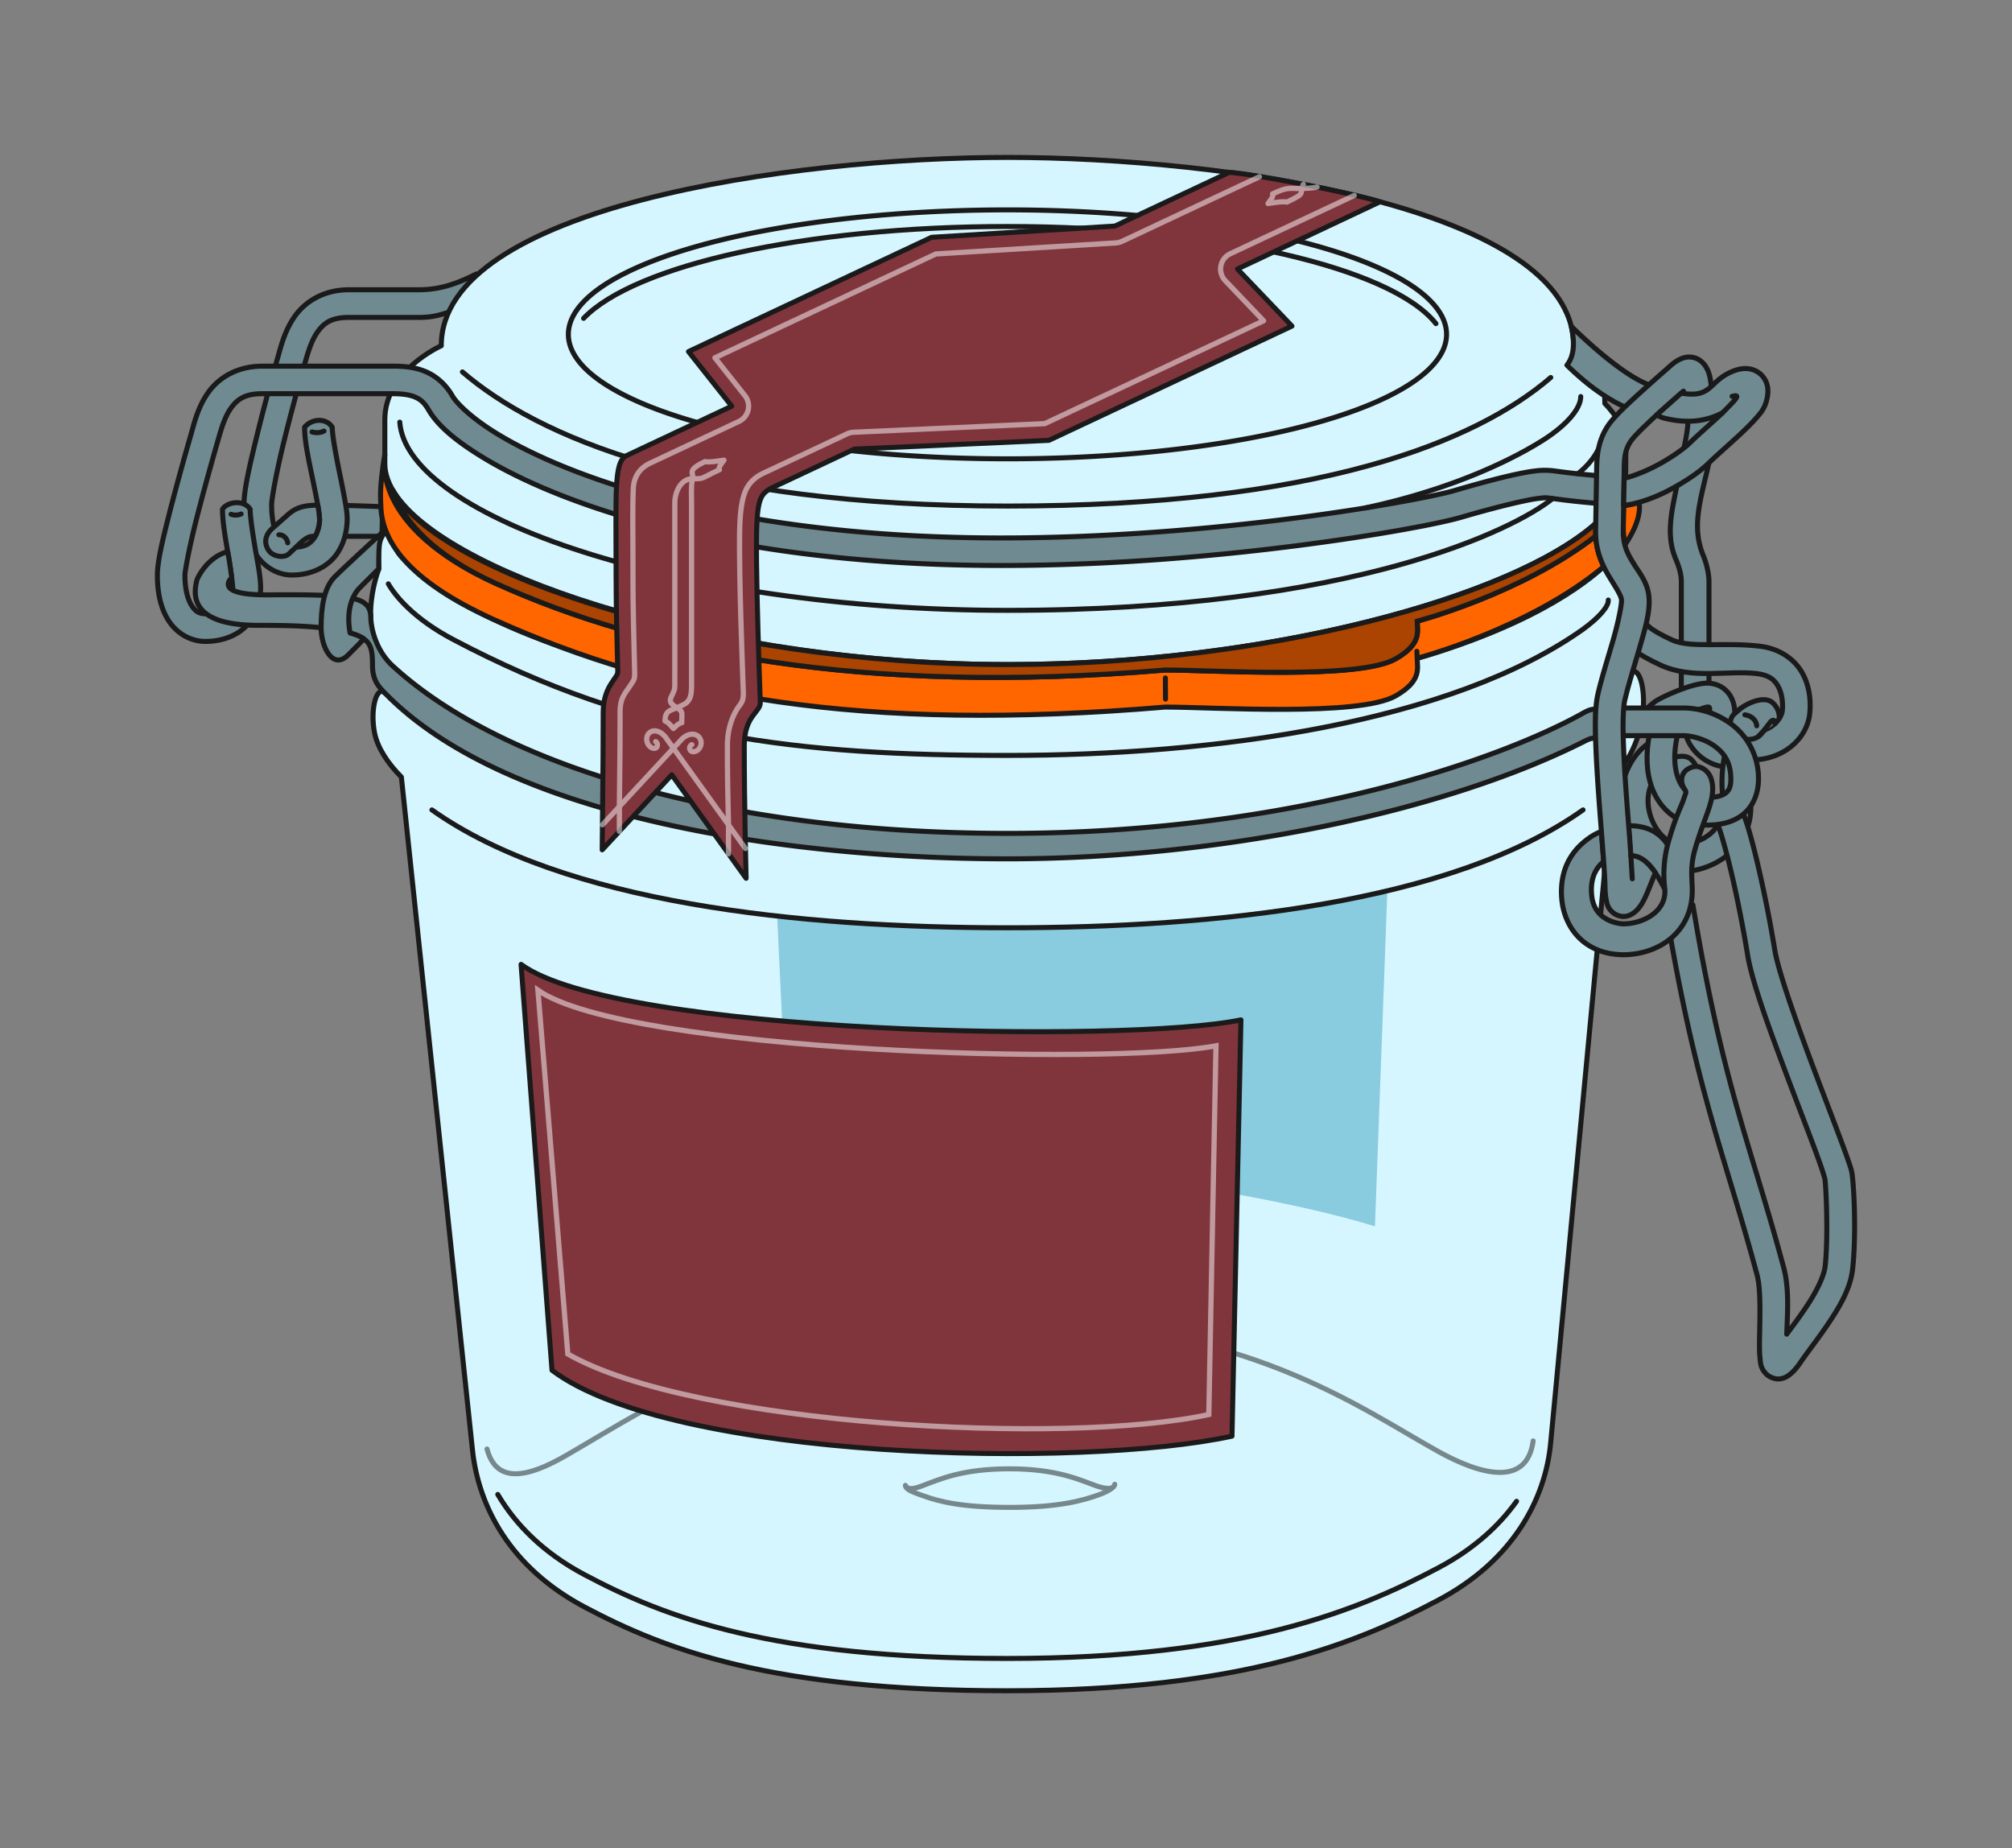
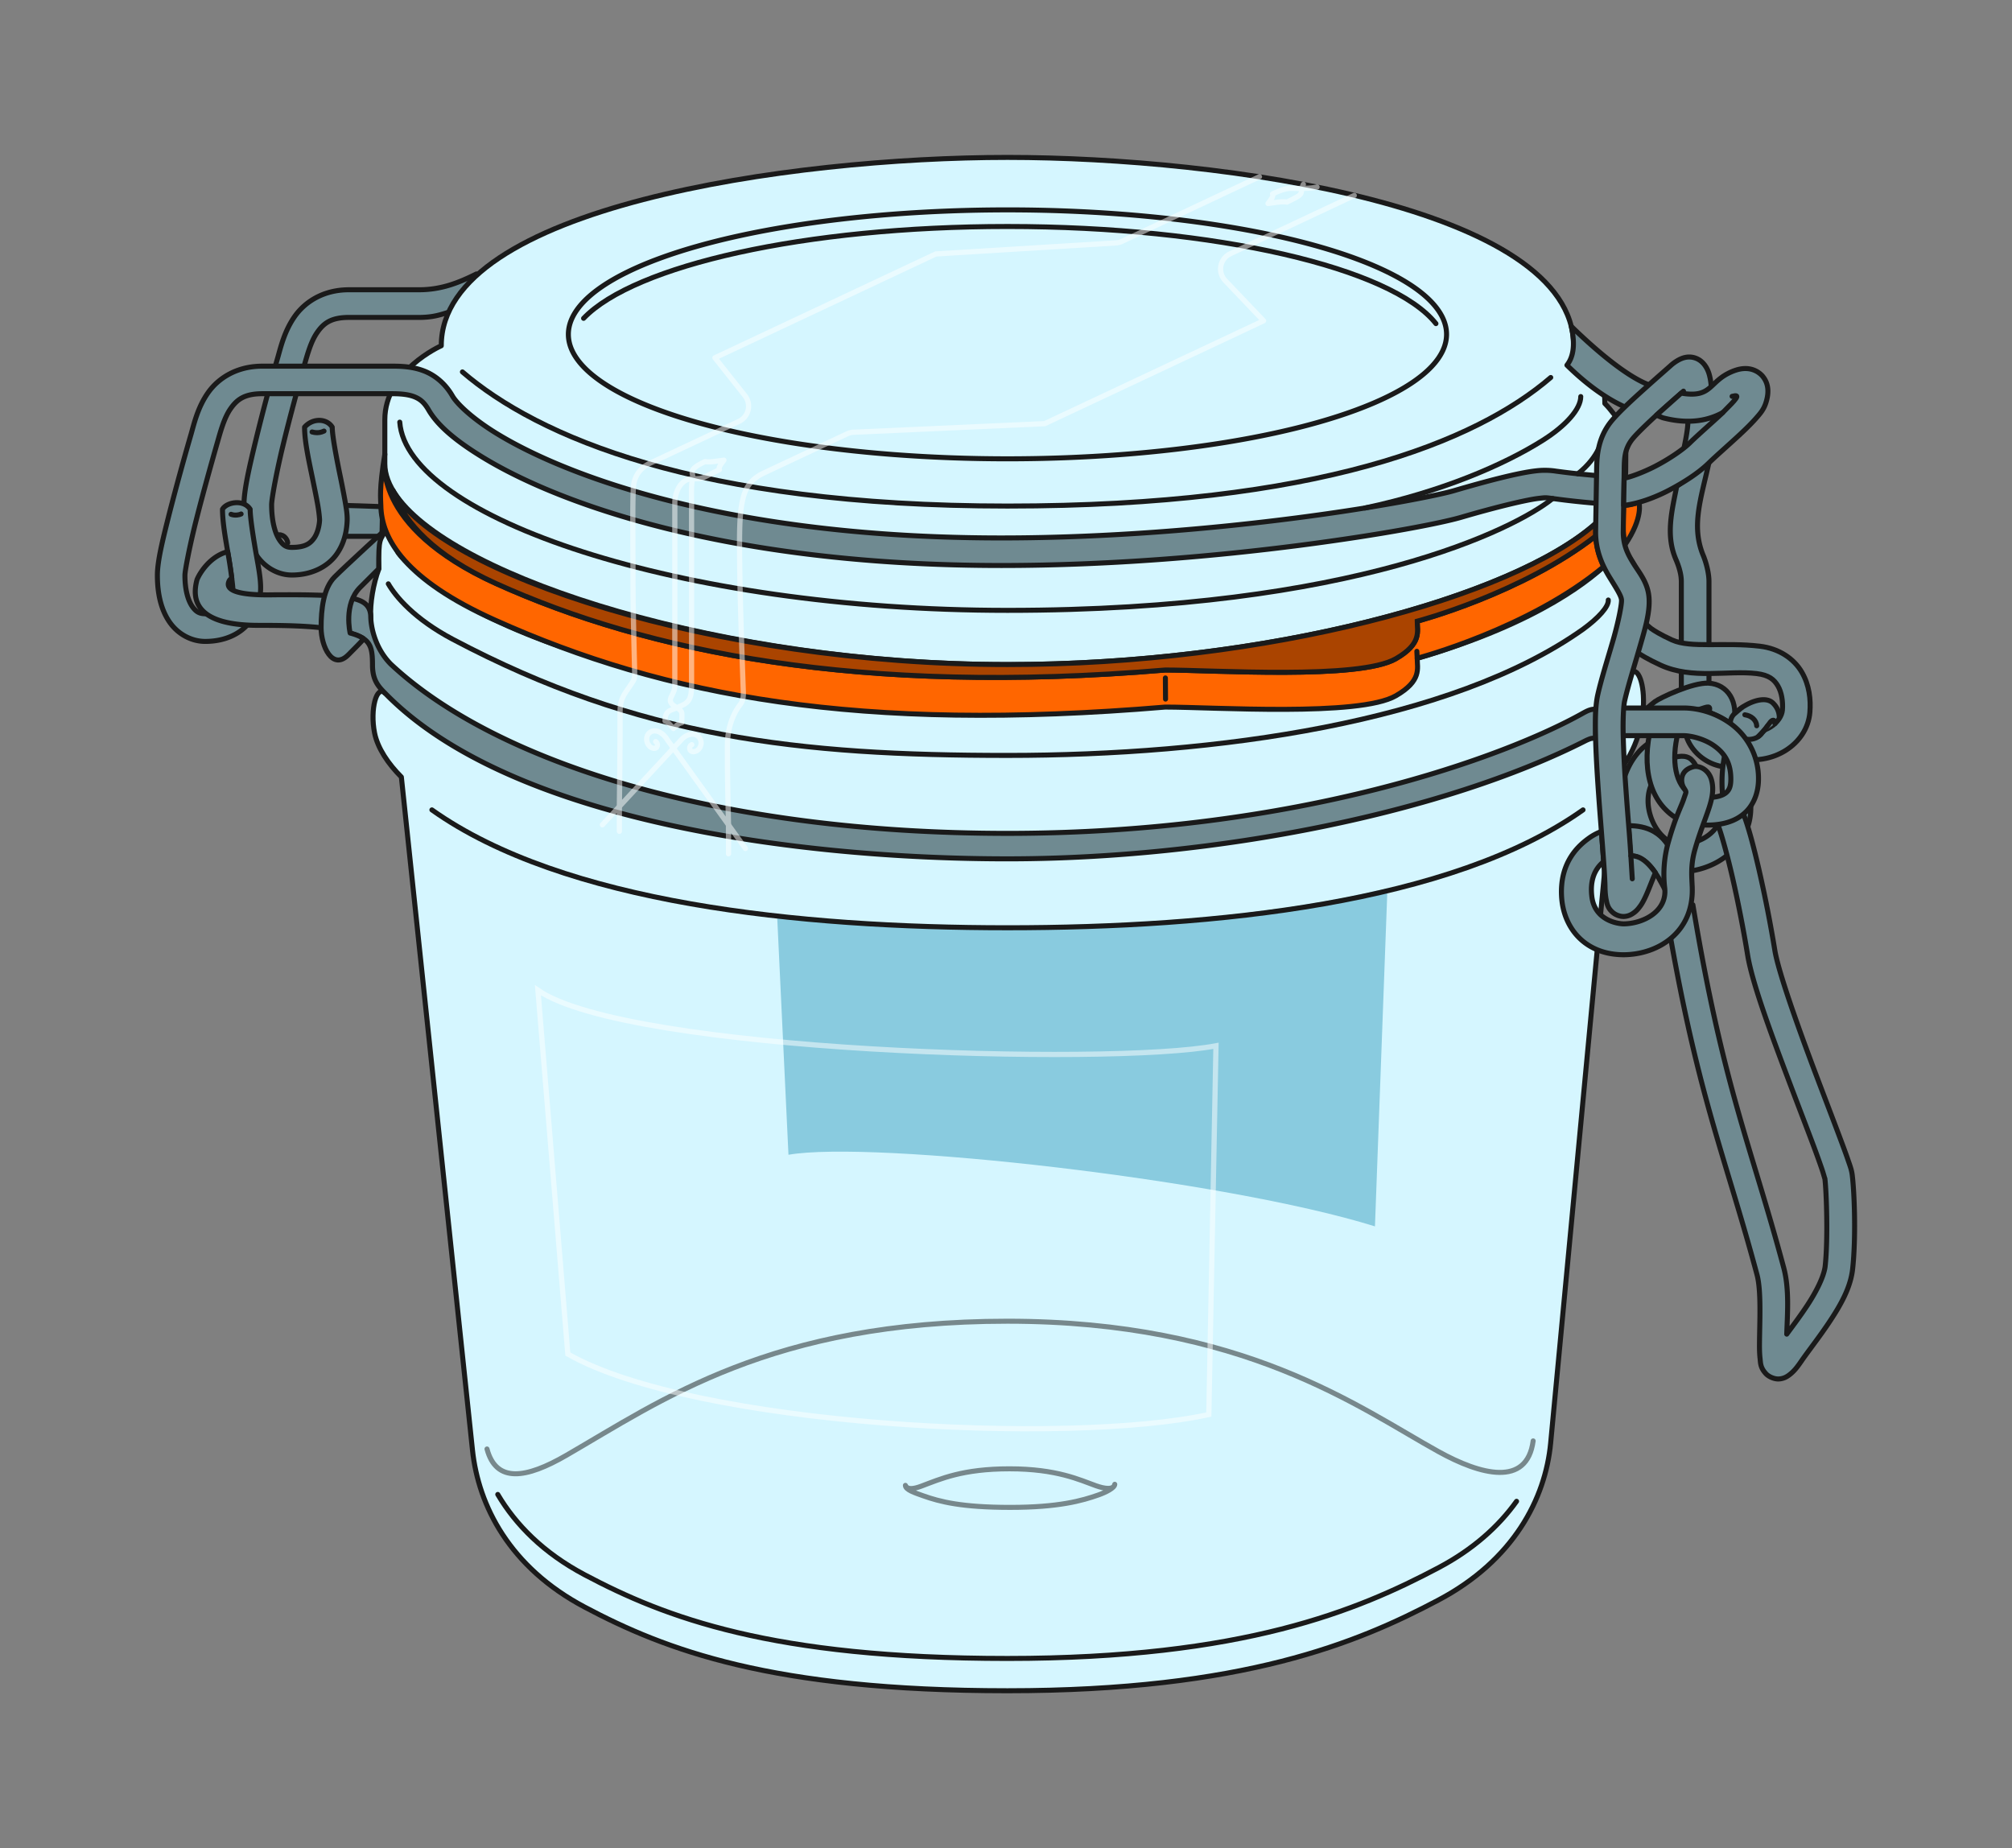
<svg xmlns="http://www.w3.org/2000/svg" width="490.994" height="450.967" viewBox="0 0 129.909 119.318">
  <rect x="0" y="0" width="129.909" height="119.318" fill="#808080" stroke="none" />
  <path d="M104.913 35.183c1.222-1.793.908-2.753.908-2.753-.308.095-.59.196-.986.196 0 0-.053 1.113-.025 1.668.015.298.103.889.103.889z" style="marker:none" fill="#f60" stroke="#1a1a1a" stroke-width=".324" stroke-linecap="round" stroke-linejoin="round" />
  <path style="line-height:normal;font-variant-ligatures:normal;font-variant-position:normal;font-variant-caps:normal;font-variant-numeric:normal;font-variant-alternates:normal;font-feature-settings:normal;text-indent:0;text-align:start;text-decoration-line:none;text-decoration-style:solid;text-decoration-color:#000;text-transform:none;text-orientation:mixed;white-space:normal;shape-padding:0;isolation:auto;mix-blend-mode:normal;solid-color:#000;solid-opacity:1" d="M107.618 50.909l1.568.66c.44-.995.695-1.874.024-2.527-.66-.643-2.316.278-2.629.93-.316.662.478.787 1.037.937zM110.178 45.718c-.31 1.69.798 2.295 2.122 2.31l-.112 1.443c-1.853.393-3.845-1.34-3.351-3.298z" color="#000" font-weight="400" font-family="sans-serif" overflow="visible" fill="#6f8a91" stroke="#1a1a1a" stroke-width=".324" stroke-linecap="round" stroke-linejoin="round" />
  <path style="line-height:normal;font-variant-ligatures:normal;font-variant-position:normal;font-variant-caps:normal;font-variant-numeric:normal;font-variant-alternates:normal;font-feature-settings:normal;text-indent:0;text-align:start;text-decoration-line:none;text-decoration-style:solid;text-decoration-color:#000;text-transform:none;text-orientation:mixed;white-space:normal;shape-padding:0;isolation:auto;mix-blend-mode:normal;solid-color:#000;solid-opacity:1" d="M111.462 48.314c-.331 1.284-.298 2.293-.24 3.039.057.746.088 1.14-.127 1.595-.486 1.028-1.484 1.564-2.78 1.564-.322 0-.959-.364-1.393-1.064-.433-.699-.643-1.625-.424-2.443.21-.782 1.014-1.474 1.26-1.634l-.62-1.734a3.452 3.452 0 00-.785.417c-.597.426-1.236 1.216-1.577 2.489-.372 1.388-.026 2.778.633 3.842.66 1.064 1.664 1.912 2.906 1.912 1.834 0 3.59-.881 4.394-2.583.43-.909.348-1.768.291-2.5-.056-.733-.105-1.414.177-2.413.251.026-.505-.774-.86.232-.057.16-.067-3.777-.855-.72z" color="#000" font-weight="400" font-family="sans-serif" overflow="visible" fill="#6f8a91" stroke="#1a1a1a" stroke-width=".324" stroke-linecap="round" stroke-linejoin="round" />
  <path d="M20.858 32.603c1.02 0 3.844.107 3.844.107l-.038 1.914H22.02z" fill="#6f8a91" stroke="#1a1a1a" stroke-width=".324" stroke-linecap="round" stroke-linejoin="round" />
  <path d="M30.759 17.687c-1.197.597-2.304 1.02-3.712 1.02h-4.52c-1.661 0-2.849.79-3.508 1.735-.659.944-.898 1.99-1.088 2.653a137.525 137.525 0 00-1.4 5.267c-.434 1.795-.778 3.269-.778 4.223 0 1.31.245 2.382.766 3.197.52.815 1.396 1.342 2.323 1.342 1.306 0 2.302-.551 2.85-1.285.546-.734.688-1.553.72-2.16.024-.428-.047-.838-.138-1.36a64.137 64.137 0 00-.336-1.722c-.247-1.207-.487-2.505-.487-3.02-.361-.575-1.266-.594-1.786 0 0 .933.277 2.163.526 3.374.124.606.245 1.192.329 1.672.084.48.117.895.114.962-.021.387-.137.866-.374 1.184-.237.317-.552.57-1.418.57-.333 0-.554-.102-.817-.513-.262-.411-.487-1.166-.487-2.241 0-.373.302-2.045.728-3.805.426-1.76.96-3.729 1.38-5.192.208-.723.432-1.548.836-2.127.404-.579.878-.968 2.045-.968h4.52c1.348 0 1.816-.394 2.76-.551zM112.885 47.257l1.567.66c.44-.995.696-1.873.024-2.527-.66-.642-2.316.278-2.628.93-.317.662.478.787 1.037.937zM108.558 42.993v1.62h1.785v-1.62zM108.184 36.06c.192.442.374.967.374 1.482v4.38h1.785v-4.38c0-.574-.201-1.296-.399-1.752-.74-1.875-.119-3.59.393-5.903l-2.074 1.507c-.315 1.582-.714 3.134-.079 4.665z" style="line-height:normal;font-variant-ligatures:normal;font-variant-position:normal;font-variant-caps:normal;font-variant-numeric:normal;font-variant-alternates:normal;font-feature-settings:normal;text-indent:0;text-align:start;text-decoration-line:none;text-decoration-style:solid;text-decoration-color:#000;text-transform:none;text-orientation:mixed;white-space:normal;shape-padding:0;isolation:auto;mix-blend-mode:normal;solid-color:#000;solid-opacity:1" color="#000" font-weight="400" font-family="sans-serif" overflow="visible" fill="#6f8a91" stroke="#1a1a1a" stroke-width=".324" stroke-linecap="round" stroke-linejoin="round" />
  <path d="M105.55 42.01c.324.236.829.544 1.672.932 2.04.935 4.352.324 6.198.544.804.096 1.134.39 1.374.798.24.408.337 1.006.291 1.563-.06.734-1.101 1.71-2.59 1.343l-.423 1.734c2.402.593 4.619-.898 4.786-2.931.068-.826-.031-1.766-.526-2.608-.494-.843-1.44-1.515-2.703-1.665-2.283-.273-4.476.14-5.66-.4h-.006c-.762-.35-1.176-.613-1.368-.753-.096-.07-.468-.413-.474-.419zM105.146 53.306l.128 1.945c1.13 0 1.797 1.364 2.208 2.144 1.238 1.337.82-.866.63-1.925-.597-1.819-1.86-2.164-2.966-2.164z" style="line-height:normal;font-variant-ligatures:normal;font-variant-position:normal;font-variant-caps:normal;font-variant-numeric:normal;font-variant-alternates:normal;font-feature-settings:normal;text-indent:0;text-align:start;text-decoration-line:none;text-decoration-style:solid;text-decoration-color:#000;text-transform:none;text-orientation:mixed;white-space:normal;shape-padding:0;isolation:auto;mix-blend-mode:normal;solid-color:#000;solid-opacity:1" color="#000" font-weight="400" font-family="sans-serif" overflow="visible" fill="#6f8a91" stroke="#1a1a1a" stroke-width=".324" stroke-linecap="round" stroke-linejoin="round" />
  <path d="M112.426 52.204l-1.627.728c.252.564.673 2.032 1.051 3.672.378 1.64.737 3.5.988 5.046.294 1.812 1.514 5.084 2.684 8.186.585 1.55 1.158 3.03 1.59 4.185.215.576.39 1.07.518 1.443.127.373.206.698.196.62.099.783.213 3.893.02 5.654-.071.643-.547 1.614-1.165 2.551-.44.667-.885 1.255-1.317 1.843.04-1.267.18-2.891-.196-4.293-2.14-7.983-3.918-11.685-5.863-23.424l-1.754.29c1.964 11.853 3.784 15.72 5.895 23.596.279 1.042.168 3.04.158 4.445-.003.35.004.665.038.962.034.297.014.587.38.981.183.197.554.362.86.336.307-.026.502-.151.653-.266.302-.23.506-.494.766-.874.437-.639 1.189-1.585 1.867-2.614.68-1.03 1.318-2.142 1.45-3.343.224-2.034.114-4.956-.025-6.065-.043-.342-.134-.572-.272-.975-.138-.404-.326-.91-.545-1.494-.437-1.169-1.007-2.649-1.589-4.191-1.164-3.086-2.374-6.52-2.59-7.844a84.46 84.46 0 00-1.012-5.16c-.388-1.683-.767-3.119-1.159-3.995zM109.216 26.186c-.043.334-.115.48-.231 1.01-.005.488-.133 1.128-.252 1.723l.825.842c0-.157 1.02-1.228 1.132-1.738.112-.51.053-1.36.117-1.855z" style="line-height:normal;font-variant-ligatures:normal;font-variant-position:normal;font-variant-caps:normal;font-variant-numeric:normal;font-variant-alternates:normal;font-feature-settings:normal;text-indent:0;text-align:start;text-decoration-line:none;text-decoration-style:solid;text-decoration-color:#000;text-transform:none;text-orientation:mixed;white-space:normal;shape-padding:0;isolation:auto;mix-blend-mode:normal;solid-color:#000;solid-opacity:1" color="#000" font-weight="400" font-family="sans-serif" overflow="visible" fill="#6f8a91" stroke="#1a1a1a" stroke-width=".324" stroke-linecap="round" stroke-linejoin="round" />
  <path d="M104.334 35.761c.996-.996 3 3.898 1.024 5.875l-.114 1.82c.935-.936 1.742 3.904-1.061 6.708l-4.062 43.002c-.34 3.59-2.393 7.565-7.237 10.13-5.198 2.754-12.582 5.86-27.835 5.86s-22.107-2.65-27.305-5.405c-4.844-2.566-6.858-6.545-7.237-10.13l-4.592-43.457c-.844-.844-1.534-1.857-1.73-2.844-.303-1.53.132-3.112.669-2.576 0 0-.916-2.6-.916-4.893-.053-.874.165-2.183.523-3.121 0-.603-.201-2.106.446-2.48.21-.121.66 1.314.856 1.511 0 0 7.29 9.839 39.286 9.839 31.995 0 39.285-9.839 39.285-9.839z" fill="#d5f6ff" stroke="#1a1a1a" stroke-width=".324" stroke-linecap="round" stroke-linejoin="round" />
  <path style="marker:none" d="M89.583 57.348c-7.6 1.835-16.476 2.427-24.695 2.427-4.81 0-9.842-.208-14.715-.743l.736 15.52c5.418-.946 28.095 1.58 37.868 4.623z" fill="#89cbdf" />
  <path d="M102.212 52.287c-8.49 6.026-23.71 7.61-37.163 7.61-13.454 0-28.673-1.584-37.163-7.61" style="marker:none" fill="none" stroke="#1a1a1a" stroke-width=".324" stroke-linecap="round" stroke-linejoin="round" />
  <path d="M104.966 30.441c0-.706.01-.913.01-1.43.537-.538-.642-2.248-1.356-2.962 0-3.164-2.015-3.728-2.015-3.728 0-8.951-22.583-12.159-36.556-12.159-13.974 0-36.557 3.208-36.557 12.16 0 0-3.645 1.606-3.645 4.77v2.848c0 .693.271 1.402.783 2.114 3.84 5.34 21.22 10.85 39.419 10.85 20.626 0 39.917-6.577 39.917-12.463z" fill="#d5f6ff" stroke="#1a1a1a" stroke-width=".324" stroke-linecap="round" stroke-linejoin="round" />
  <path d="M100.127 24.371c-4.851 4.17-15.024 8.3-35.078 8.3-20.054 0-30.34-4.49-35.192-8.66" style="marker:none" fill="none" stroke="#1a1a1a" stroke-width=".324" stroke-linecap="round" stroke-linejoin="round" />
  <path d="M93.4 21.586a28.35 8.035 0 01-28.351 8.035 28.35 8.035 0 01-28.351-8.035 28.35 8.035 0 0128.35-8.036A28.35 8.035 0 0193.4 21.586z" style="marker:none" fill="none" stroke="#1a1a1a" stroke-width=".324" stroke-linecap="round" stroke-linejoin="round" />
  <path d="M16.936 23.64c-1.661 0-2.854.784-3.513 1.728-.659.944-.893 1.99-1.083 2.652a177.63 177.63 0 00-1.4 5.109c-.433 1.713-.778 3.085-.778 4.013 0 1.23.253 2.25.786 3.02.532.77 1.4 1.248 2.304 1.248 1.29 0 2.265-.498 2.823-1.19.558-.694.713-1.48.747-2.058.044-.748-.154-1.634-.328-2.658-.174-1.025-.342-2.118-.342-2.628-.427-.663-1.52-.458-1.786 0 0 .83.193 1.897.367 2.924.175 1.027.313 2.089.303 2.26-.02.341-.12.758-.346 1.038-.226.281-.556.526-1.438.526-.354 0-.59-.109-.842-.474-.252-.364-.47-1.03-.47-2.008 0-.3.304-1.89.73-3.57s.958-3.588 1.38-5.058c.208-.724.432-1.549.836-2.128.404-.578.883-.968 2.05-.968h8.402c.58 0 1.054.054 1.412.196.359.143.635.352.918.843.582 1.007 1.733 1.99 3.513 3.075 1.78 1.084 4.192 2.216 7.25 3.248 6.114 2.065 14.824 3.729 26.216 3.729 7.061 0 13.912-.61 19.278-1.303 5.366-.694 9.154-1.438 10.426-1.811 2.178-.639 4.18-1.126 5.008-1.221.462-.053.43-.05.893.011.463.06 1.306.184 3.14.337l.146-1.779c-1.804-.15-2.574-.26-3.058-.323a4.75 4.75 0 00-1.324-.02c-1.142.132-3.086.636-5.305 1.286-.926.272-4.854 1.067-10.16 1.752-5.307.686-12.086 1.292-19.044 1.292-11.218 0-19.743-1.647-25.647-3.64-2.952-.997-5.25-2.079-6.888-3.077-1.639-.998-2.617-1.96-2.9-2.449-.456-.791-1.109-1.327-1.804-1.603-.694-.276-1.397-.322-2.07-.322z" style="line-height:normal;font-variant-ligatures:normal;font-variant-position:normal;font-variant-caps:normal;font-variant-numeric:normal;font-variant-alternates:normal;font-feature-settings:normal;text-indent:0;text-align:start;text-decoration-line:none;text-decoration-style:solid;text-decoration-color:#000;text-transform:none;text-orientation:mixed;white-space:normal;shape-padding:0;isolation:auto;mix-blend-mode:normal;solid-color:#000;solid-opacity:1" color="#000" font-weight="400" font-family="sans-serif" overflow="visible" fill="#6f8a91" stroke="#1a1a1a" stroke-width=".324" stroke-linecap="round" stroke-linejoin="round" />
  <path d="M106.117 45.928c.017-.316 3.089.026 3.64-.144.49-.153.747-.288.583.195.384.162.917.372 1.56.858.408-1.518-.35-2.663-1.577-2.732-1.022-.057-3.143.943-3.48 1.2-.325.248-.726.623-.726.623z" style="line-height:normal;font-variant-ligatures:normal;font-variant-position:normal;font-variant-caps:normal;font-variant-numeric:normal;font-variant-alternates:normal;font-feature-settings:normal;text-indent:0;text-align:start;text-decoration-line:none;text-decoration-style:solid;text-decoration-color:#000;text-transform:none;text-orientation:mixed;white-space:normal;shape-padding:0;isolation:auto;mix-blend-mode:normal;solid-color:#000;solid-opacity:1" color="#000" font-weight="400" font-family="sans-serif" overflow="visible" fill="#6f8a91" stroke="#1a1a1a" stroke-width=".324" stroke-linecap="round" stroke-linejoin="round" />
  <path d="M114.15 46.838c-.2.27-.144.225-.368.466-.168.249-.442.413-.82.431-.505.024-1.001-.269-1.176-.693-.143-.345-.047-.777.235-.989.065-.049.359-.32.49-.397" style="marker:none" fill="#6f8a91" stroke="#1a1a1a" stroke-width=".324" stroke-linecap="round" stroke-linejoin="round" />
  <path d="M113.54 47.533c.416-.415.566-.646.75-.895.124-.168.318-.233.311.082" fill="#6f8a91" stroke="#1a1a1a" stroke-width=".324" stroke-linecap="round" stroke-linejoin="round" />
  <path d="M106.619 46.867c-.666 2.65-.122 4.937 1.698 6.002l.9-1.539c-1.052-.615-1.328-2.208-.87-4.033z" style="line-height:normal;font-variant-ligatures:normal;font-variant-position:normal;font-variant-caps:normal;font-variant-numeric:normal;font-variant-alternates:normal;font-feature-settings:normal;text-indent:0;text-align:start;text-decoration-line:none;text-decoration-style:solid;text-decoration-color:#000;text-transform:none;text-orientation:mixed;white-space:normal;shape-padding:0;isolation:auto;mix-blend-mode:normal;solid-color:#000;solid-opacity:1" color="#000" font-weight="400" font-family="sans-serif" overflow="visible" fill="#6f8a91" stroke="#1a1a1a" stroke-width=".324" stroke-linecap="round" stroke-linejoin="round" />
  <path d="M104.601 45.709v1.785h4.096c.488 0 1.344.203 1.975.652.632.448 1.083 1.05 1.083 2.152 0 .507-.12.7-.266.842-.145.143-.385.25-.696.304-.622.107-1.355-.044-1.355-.044l-.399 1.74s.975.245 2.058.058c.541-.094 1.145-.306 1.64-.792.494-.485.803-1.234.803-2.108a4.366 4.366 0 00-1.836-3.608c-1-.711-2.115-.982-3.007-.982zM101.454 21.07c.292 1.318.078 2.044-.282 2.506.579.565 2.232 2.147 4.17 2.874l1.124-1.606c-1.828-.686-4.41-3.187-5.012-3.774z" style="line-height:normal;font-variant-ligatures:normal;font-variant-position:normal;font-variant-caps:normal;font-variant-numeric:normal;font-variant-alternates:normal;font-feature-settings:normal;text-indent:0;text-align:start;text-decoration-line:none;text-decoration-style:solid;text-decoration-color:#000;text-transform:none;text-orientation:mixed;white-space:normal;shape-padding:0;isolation:auto;mix-blend-mode:normal;solid-color:#000;solid-opacity:1" color="#000" font-weight="400" font-family="sans-serif" overflow="visible" fill="#6f8a91" stroke="#1a1a1a" stroke-width=".324" stroke-linecap="round" stroke-linejoin="round" />
  <path d="M102.152 46.075c-4.939 2.756-18.285 7.728-37.103 7.728-18.39 0-32.911-4.47-39.81-10.92-.889-.888-1.268-2.13-1.3-3.032 0-.84-.563-1.06-1.073-1.197-1.082-.29-3.937-.254-5.053-.254-.422 0-3.303.125-3.06-.786.038-.139.099-.219.212-.276a29.553 29.553 0 00-.264-1.725c-1.341.364-1.957 1.72-1.984 1.824-.68 2.533 1.951 2.936 3.96 2.936 2.187 0 4.237.043 5.818.466 1.387.372 1.556.809 1.556 2.093 0 .96.365 1.375.803 1.812 8.06 8.278 26.74 10.703 40.195 10.703 13.454 0 28.203-2.971 37.39-7.658.207-.085.275-.135.583-.135l.016-1.874c-.334 0-.525.093-.886.294z" fill="#6f8a91" stroke="#1a1a1a" stroke-width=".324" stroke-linecap="round" stroke-linejoin="round" />
  <path d="M108.704 50.836c.21.35.183.218.019.72-.178.543-.522 1.112-1 2.8a7.654 7.654 0 00-.241 2.945c.196 1.55-1.409 2.333-2.641 2.344-.322.003-1.869-.19-2.06-1.755-.179-1.458.518-2.05.763-2.268l-.146-1.942a3.452 3.452 0 00-.785.417c-.597.426-1.93 1.494-1.785 3.815.127 2.01 1.507 3.705 3.975 3.727 2.276 0 4.58-1.468 4.458-4.383-.031-.733-.106-1.414.177-2.412.626-2.209 1.391-3.29 1.071-4.485-.182-.68-.798-.957-1.179-.855-.895.24-.817 1.012-.626 1.332z" style="line-height:normal;font-variant-ligatures:normal;font-variant-position:normal;font-variant-caps:normal;font-variant-numeric:normal;font-variant-alternates:normal;font-feature-settings:normal;text-indent:0;text-align:start;text-decoration-line:none;text-decoration-style:solid;text-decoration-color:#000;text-transform:none;text-orientation:mixed;white-space:normal;shape-padding:0;isolation:auto;mix-blend-mode:normal;solid-color:#000;solid-opacity:1" color="#000" font-weight="400" font-family="sans-serif" overflow="visible" fill="#6f8a91" stroke="#1a1a1a" stroke-width=".324" stroke-linecap="round" stroke-linejoin="round" />
  <path d="M25.015 34.07s-2.672 2.44-3.402 3.17c-.73.729-.88 2.08-.88 3.286 0 1.205.73 2.776 1.753 1.753 1.022-1.022 1.001-1.037 1.001-1.037-.332-.245-.88-.372-.88-.372s-.442-1.861.64-2.943l1.205-1.205c0-2.098.05-1.763.563-2.652z" fill="#6f8a91" stroke="#1a1a1a" stroke-width=".324" stroke-linecap="round" stroke-linejoin="round" />
  <path d="M32.046 37.68c9.71 4.389 23.425 7.238 43.19 5.577 3.128 0 12.523.637 14.89-.73 1.69-.975 1.379-1.768 1.379-2.422 0 0 6.738-1.772 11.526-5.499.06.917.27 1.418.517 1.975-4.803 4.012-12.043 5.916-12.043 5.916 0 .653.31 1.446-1.379 2.422-2.367 1.366-11.762.73-14.89.73-19.765 1.661-32.26-.67-43.284-5.62-5.77-2.592-7.33-5.223-7.362-7.395-.006-.424-.12-1.016.257-3.31 0 .178-1.038 4.635 7.2 8.357z" style="marker:none" fill="#f60" stroke="#1a1a1a" stroke-width=".324" stroke-linecap="round" stroke-linejoin="round" />
  <path d="M75.245 43.768l.01 1.365" style="marker:none" fill="none" stroke="#1a1a1a" stroke-width=".324" stroke-linecap="round" stroke-linejoin="round" />
  <path d="M91.482 42.048l.023.449" style="marker:none" fill="#333" stroke="#1a1a1a" stroke-width=".324" stroke-linecap="round" stroke-linejoin="round" />
  <path d="M88.13 32.796c4.994-1.064 8.985-2.796 11.468-4.36 1.522-.957 2.467-2.04 2.467-2.834" style="marker:none" fill="none" stroke="#1a1a1a" stroke-width=".324" stroke-linecap="round" stroke-linejoin="round" />
  <path d="M25.496 32.019c.702 1.68 2.433 3.802 6.55 5.662 9.711 4.388 23.425 7.237 43.19 5.575 3.128 0 12.523.638 14.89-.729 1.69-.975 1.379-1.768 1.379-2.422 0 0 6.738-1.772 11.526-5.5l.002-.815c-5.38 4.78-21.242 9.114-37.984 9.114-18.882 0-36.839-5.85-39.708-11.296z" style="marker:none" fill="#a40" stroke="#1a1a1a" stroke-width=".324" />
  <path style="marker:none" d="M25.072 37.692c.467.809 1.662 2.256 4.154 3.576 12.032 6.37 22.369 7.502 35.823 7.502s28.673-2.12 37.163-8.146c1.005-.731 1.668-1.47 1.63-1.888" fill="none" stroke="#1a1a1a" stroke-width=".324" stroke-linecap="round" />
-   <path d="M20.519 32.61c-.81.018-1.353.11-1.9.592l-1.025.903c-.276.243-.652.734-.287 1.366.282.49 1.04.571 1.336.292l.876-.824c.254-.184.418-.315.71-.315h.116c.176-.308.271-.706.29-1.04a7.234 7.234 0 00-.114-.961l-.002-.012z" fill="#6f8a91" stroke="#1a1a1a" stroke-width=".324" stroke-linecap="round" stroke-linejoin="round" />
  <path d="M25.812 27.253c.448 6.13 18.015 12.152 39.237 12.152 22.456 0 32.826-5.292 35.203-7.22M101.875 30.588c.69-.54 1.135-1.167 1.332-1.598M14.918 33.203c.256.1.55.033.65-.02M20.149 27.887c.35.1.611.02.772-.057" fill="none" stroke="#1a1a1a" stroke-width=".324" stroke-linecap="round" stroke-linejoin="round" />
  <path d="M112.66 46.147c.436.06.751.362.765.71" fill="#6f8a91" stroke="#1a1a1a" stroke-width=".324" stroke-linecap="round" stroke-linejoin="round" />
  <path style="marker:none" d="M37.681 20.552c3.264-3.416 14.28-5.93 27.368-5.93 13.519 0 24.828 2.682 27.665 6.271" fill="none" stroke="#1a1a1a" stroke-width=".324" stroke-linecap="round" stroke-linejoin="round" />
  <path d="M97.92 96.925c-1.153 1.612-2.796 3.1-5.036 4.286-5.198 2.754-12.582 5.86-27.835 5.86s-22.107-2.651-27.305-5.405c-2.65-1.404-4.452-3.23-5.604-5.184" fill="none" stroke="#1a1a1a" stroke-width=".324" stroke-linecap="round" stroke-linejoin="round" />
  <path d="M98.992 93.025c-.403 3.005-3.4 2.19-6.108.694-5.148-2.846-12.582-8.421-27.835-8.421s-22.329 5.107-28.485 8.661c-2.596 1.5-4.526 1.807-5.12-.412" opacity=".5" fill="none" stroke="#1a1a1a" stroke-width=".324" stroke-linecap="round" stroke-linejoin="round" />
  <path d="M70.941 96.508c-1.068.38-2.585.81-5.72.81-3.133 0-4.542-.367-5.61-.747-.544-.194-1.152-.386-1.152-.676.119.286.505.247 1.025.053 1.232-.46 2.647-1.12 5.7-1.12 3.052 0 4.54.721 5.57 1.089.542.193 1.142.298 1.222-.09 0 .232-.574.517-1.035.681z" opacity=".5" fill="#d5f6ff" stroke="#1a1a1a" stroke-width=".324" stroke-linecap="round" stroke-linejoin="round" />
  <path d="M18.006 34.526c.362-.016.554.326.57.52" fill="none" stroke="#1a1a1a" stroke-width=".324" stroke-linecap="round" stroke-linejoin="round" />
  <path d="M109.457 23.113c-.473-.157-.863.007-1.102.14a2.737 2.737 0 00-.512.373c-.162.145-.9.788-1.678 1.488-.778.7-1.594 1.448-2.077 2.02-1.011 1.197-.988 2.561-1 3.323l-.063 3.812c-.021 1.325.483 2.324.924 3.038.442.715.732 1.17.747 1.425.019.303-.208 1.435-.544 2.602-.336 1.167-.746 2.445-.988 3.514-.155.686-.168 1.562-.146 2.64.023 1.078.096 2.325.184 3.583.176 2.515.413 5.102.43 6.198.006.333.029.6.083.855.054.254.102.534.456.816.177.141.454.239.69.228a1.07 1.07 0 00.531-.17c.253-.156.376-.316.5-.482.378-.5.704-1.528.993-2.165-.679-.962-1.17-1.1-1.585-1.1-.082-1.375-.185-2.394-.319-4.307a74.518 74.518 0 01-.177-3.494c-.022-1.026.022-1.885.095-2.203.212-.94.616-2.217.962-3.42.346-1.201.672-2.255.614-3.203-.06-.996-.625-1.635-1.007-2.253-.381-.619-.672-1.193-.658-2.077l.057-3.811c.013-.825-.014-1.492.582-2.197.321-.38 1.146-1.165 1.906-1.849.608-.546 1.024-.905 1.342-1.184.01.127.032.14.032.31h1.779c0-.611-.044-1.063-.17-1.462-.128-.399-.408-.83-.88-.987z" style="line-height:normal;font-variant-ligatures:normal;font-variant-position:normal;font-variant-caps:normal;font-variant-numeric:normal;font-variant-alternates:normal;font-feature-settings:normal;text-indent:0;text-align:start;text-decoration-line:none;text-decoration-style:solid;text-decoration-color:#000;text-transform:none;text-orientation:mixed;white-space:normal;shape-padding:0;isolation:auto;mix-blend-mode:normal;solid-color:#000;solid-opacity:1" color="#000" font-weight="400" font-family="sans-serif" overflow="visible" fill="#6f8a91" stroke="#1a1a1a" stroke-width=".324" stroke-linecap="round" stroke-linejoin="round" />
  <path d="M112.812 23.797c-.342-.023-.66.059-.975.19-1.533.639-1.264 1.736-3.286 1.394l-1.6 1.424.404.164c1.777.471 3.033.13 3.875-.33l-.076.077c-.674.629-1.471 1.314-2.064 1.893-.442.43-1.314 1.02-2.172 1.468-.858.449-1.785.766-2.051.792l-.032 1.757c.833-.081 1.938-.46 2.906-.966.968-.506 1.925-1.118 2.596-1.773.52-.506 1.325-1.2 2.038-1.867.357-.333.688-.658.97-.975.28-.317.524-.58.67-1.032.178-.548.246-1.21-.24-1.76a1.447 1.447 0 00-.963-.456z" style="line-height:normal;font-variant-ligatures:normal;font-variant-position:normal;font-variant-caps:normal;font-variant-numeric:normal;font-variant-alternates:normal;font-feature-settings:normal;text-indent:0;text-align:start;text-decoration-line:none;text-decoration-style:solid;text-decoration-color:#000;text-transform:none;text-orientation:mixed;white-space:normal;shape-padding:0;isolation:auto;mix-blend-mode:normal;solid-color:#000;solid-opacity:1" color="#000" font-weight="400" font-family="sans-serif" overflow="visible" fill="#6f8a91" stroke="#1a1a1a" stroke-width=".324" stroke-linecap="round" stroke-linejoin="round" />
  <path d="M111.23 26.64c.903-.904 1.195-1.21.607-1.052M105.3 55.252l.091 1.484" fill="#6f8a91" stroke="#1a1a1a" stroke-width=".324" stroke-linecap="round" stroke-linejoin="round" />
-   <path style="marker:none" d="M79.362 11.13l-7.378 3.465-11.833.725-15.697 7.378 2.792 3.524-6.826 3.208c-.79.457-.64 2.31-.64 7.939 0 1.815.058 3.95.107 6.005.01.412-.94.918-.94 2.61 0 3.848-.065 7.946-.065 8.881l4.492-4.842 4.8 6.68s-.12-4.72-.12-8.556c0-1.953 1.058-2.163 1.036-2.795-.1-2.807-.214-6.449-.242-8.996-.044-4.024.128-4.37.918-4.826l5.395-2.536 12.56-.564 15.697-7.378-3.52-3.685 9.205-4.34c-1.903-.592-8.443-1.853-9.741-1.897z" fill="#80353d" stroke="#1a1a1a" stroke-width=".324" stroke-linecap="round" stroke-linejoin="round" />
-   <path style="marker:none" d="M33.643 62.261c6.13 4.526 39.146 5.126 46.48 3.582l-.577 26.876c-9.656 2.108-36.192 1.562-43.904-4.253z" fill="#80353d" stroke="#1a1a1a" stroke-width=".324" stroke-linecap="round" stroke-linejoin="round" />
  <path d="M34.732 63.93c5.775 4.002 36.93 4.892 43.78 3.588l-.462 23.805c-9.18 2.014-33.305.714-41.387-3.907z" style="marker:none" opacity=".5" fill="none" stroke="#fff" stroke-width=".337" />
  <g opacity=".5" fill="none" stroke="#fff" stroke-linecap="round" stroke-linejoin="round">
    <path d="M81.319 11.41l-8.872 4.17a1.09 1.09 0 01-.396.102l-11.625.713-14.265 6.704 1.938 2.446a1.09 1.09 0 01-.39 1.663l-5.724 2.69c-.43.202-1.042.643-1.093 1.617-.057 1.146-.022 3.03-.022 5.854 0 1.792.058 3.922.107 5.98.012.527-.024.519-.326.973-.12.179-.215.303-.3.442-.168.278-.315.578-.315 1.22 0 2.644-.026 4.314-.045 6.084l3.49-3.763 3.556 4.949c-.034-1.731-.071-2.81-.071-5.107 0-1.173.376-2.02.72-2.515.152-.217.31-.334.31-.876-.097-2.788-.21-5.868-.237-8.388-.023-2.028-.011-3.133.17-3.988.136-.648.37-1.364 1.374-1.836l5.395-2.536c.13-.06.27-.095.414-.102l12.343-.555 14.13-6.64-2.474-2.592a1.09 1.09 0 01.325-1.738l8.004-3.762" style="marker:none" stroke-width=".337" />
    <path d="M38.896 53.249l1.095-1.181v1.6M48.131 54.778l-1.094-1.524v1.867M44.668 48.077a.241.241 0 00-.127.295c.055.196.312.19.473.08a.593.593 0 00.158-.815c-.28-.384-.84-.281-1.22.161l-.47.507M42.336 47.878a.26.26 0 01.09.318c-.078.186-.329.131-.474-.009-.259-.25-.246-.647-.058-.841.319-.331.856-.125 1.176.387l.411.572M43.571 35.014v-2.54m1.081.293V44.28c0 1.096-.351 1.13-.944 1.41-.405.193-.767.162-.767.86.226.088.372.295.54.481.169-.151.314-.328.54-.37 0-.697.093-.694-.313-.97-.685-.396-.381-.587-.194-1.082.084-.22.048-.4.057-.86v-8.735M85.037 12.074c-.322.076-.605.08-.968.09-.822.026-.882-.126-1.904.358.08.163-.137.394-.292.617.444-.06.91-.149 1.218-.093 1.076-.521.875-.476.978-.881.025-.095.04-.182.084-.264M43.571 32.473c0-.71.385-1.567 1.149-1.566.763.002.492 0 1.731-.582-.08-.163.137-.394.292-.617-.444.06-.91.149-1.218.093-1.239.582-.702.721-.805 1.106-.11.412-.068 1.05-.068 1.86" style="marker:none" stroke-width=".337" />
  </g>
</svg>